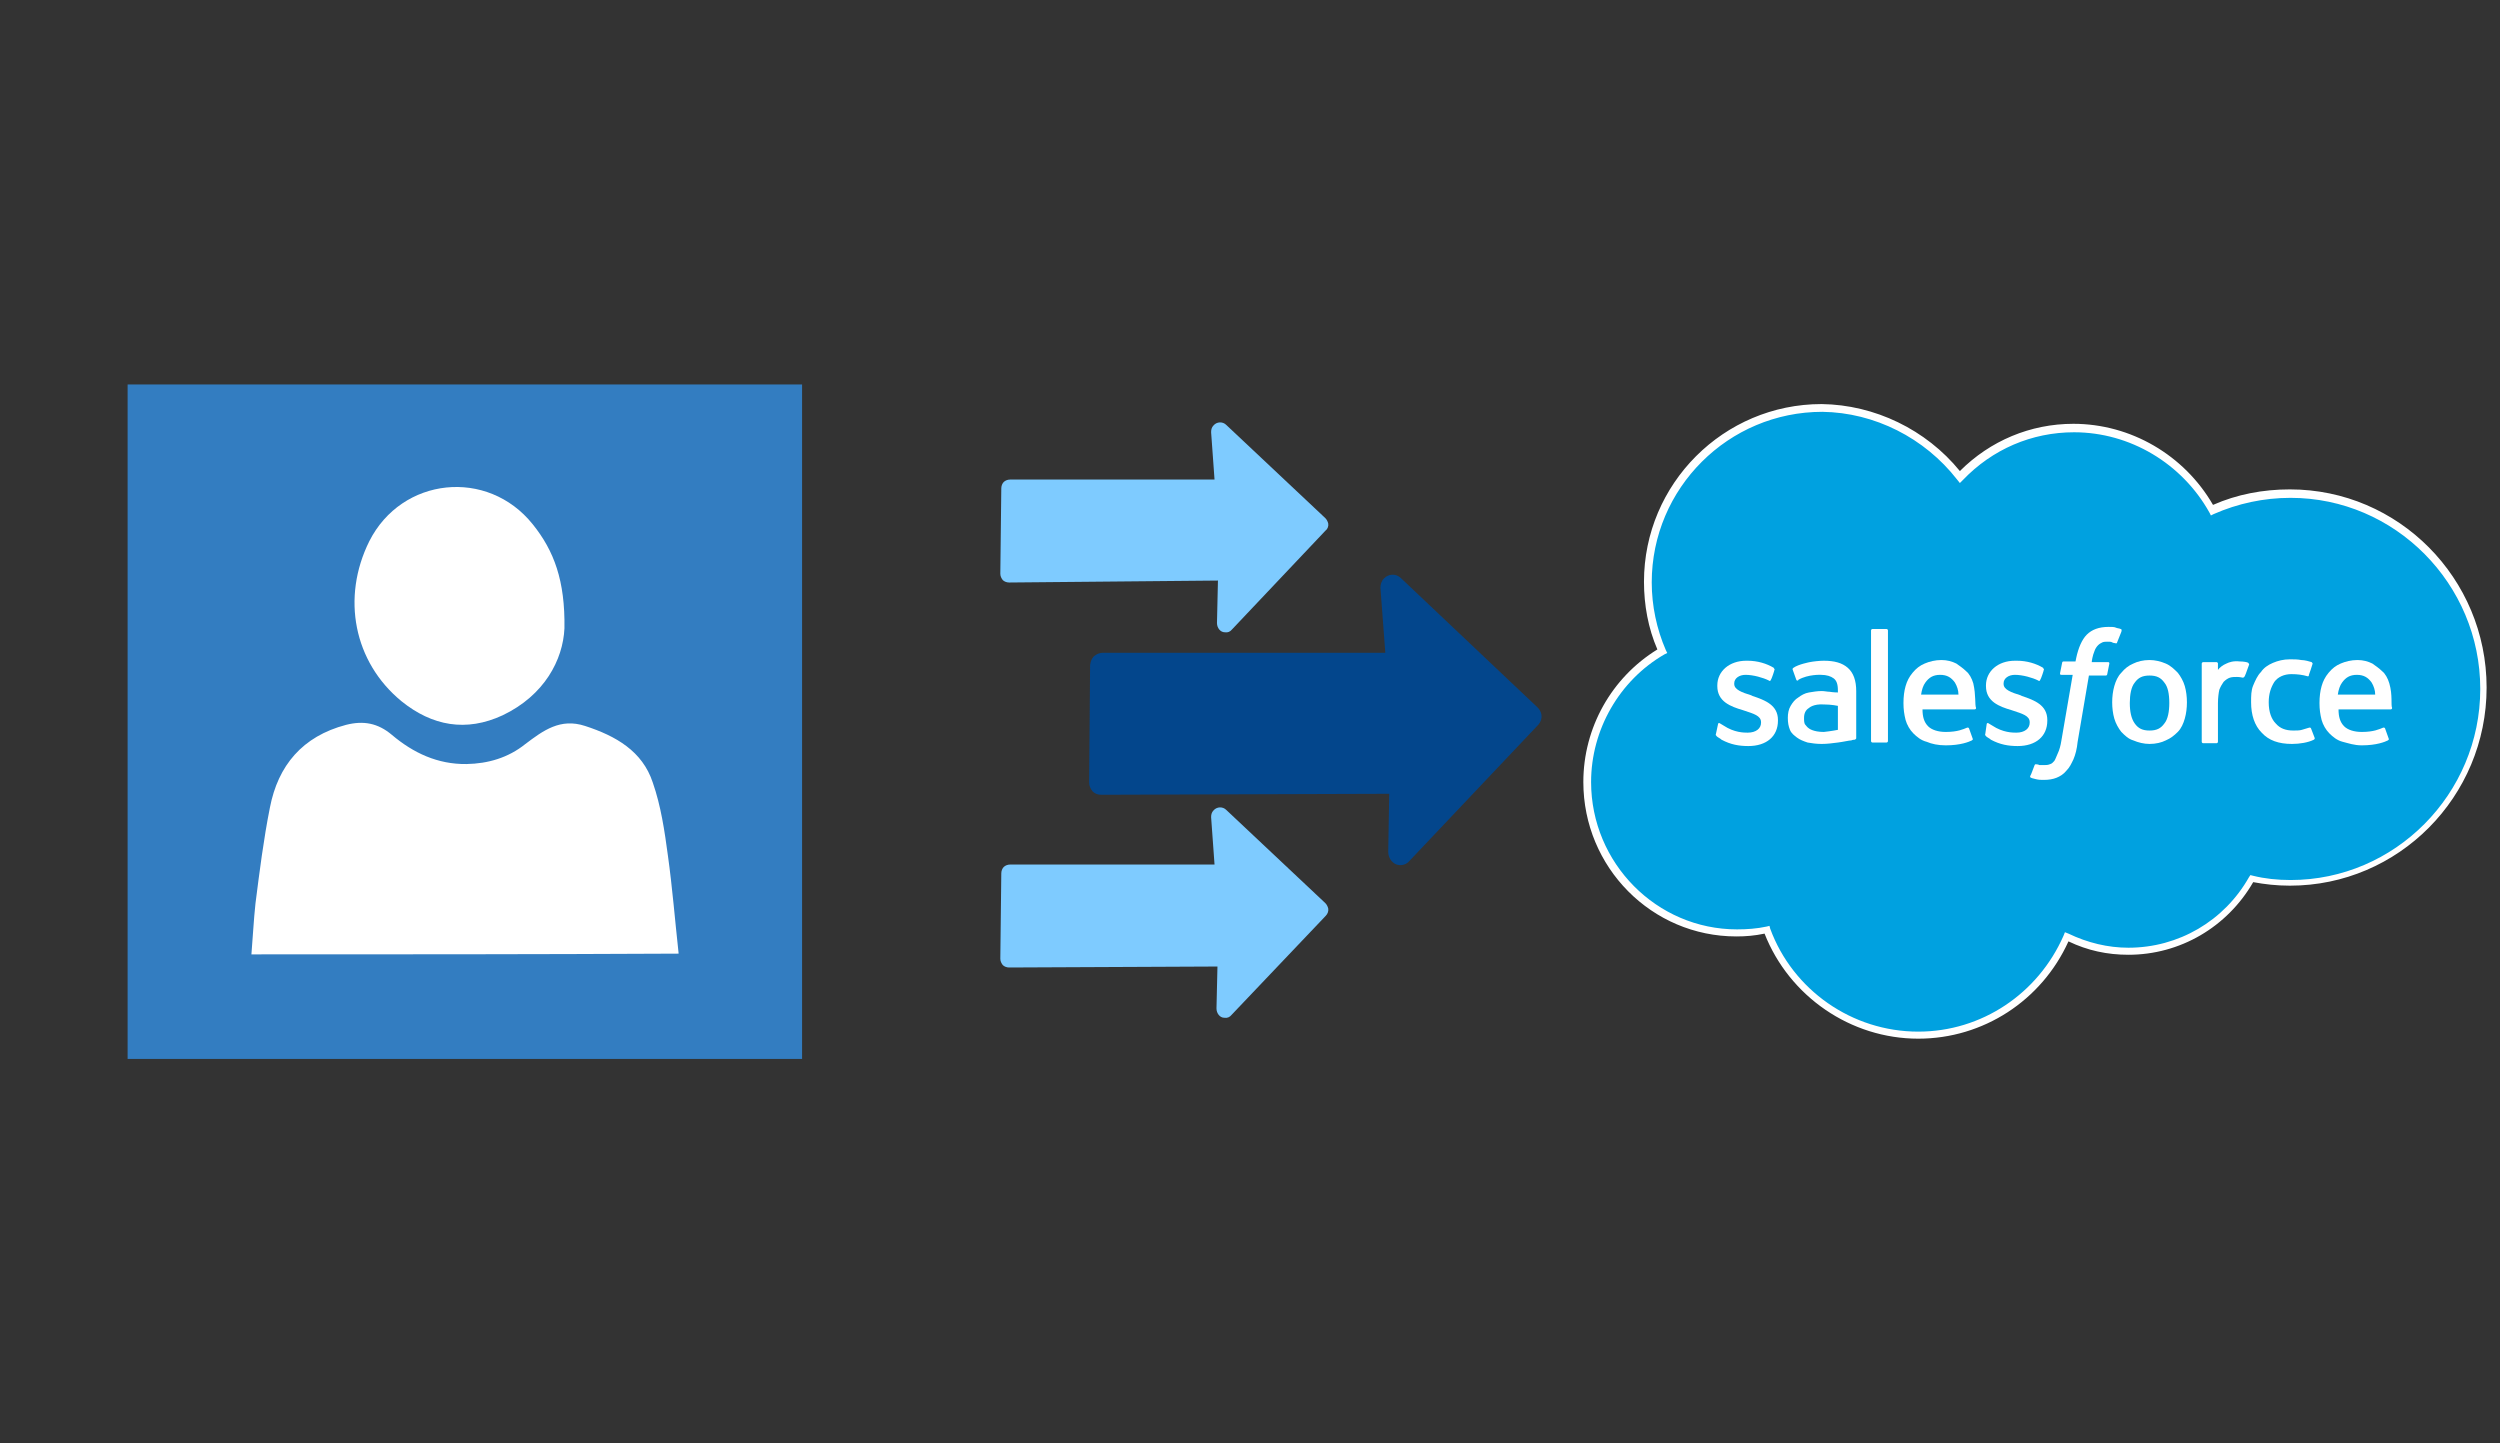
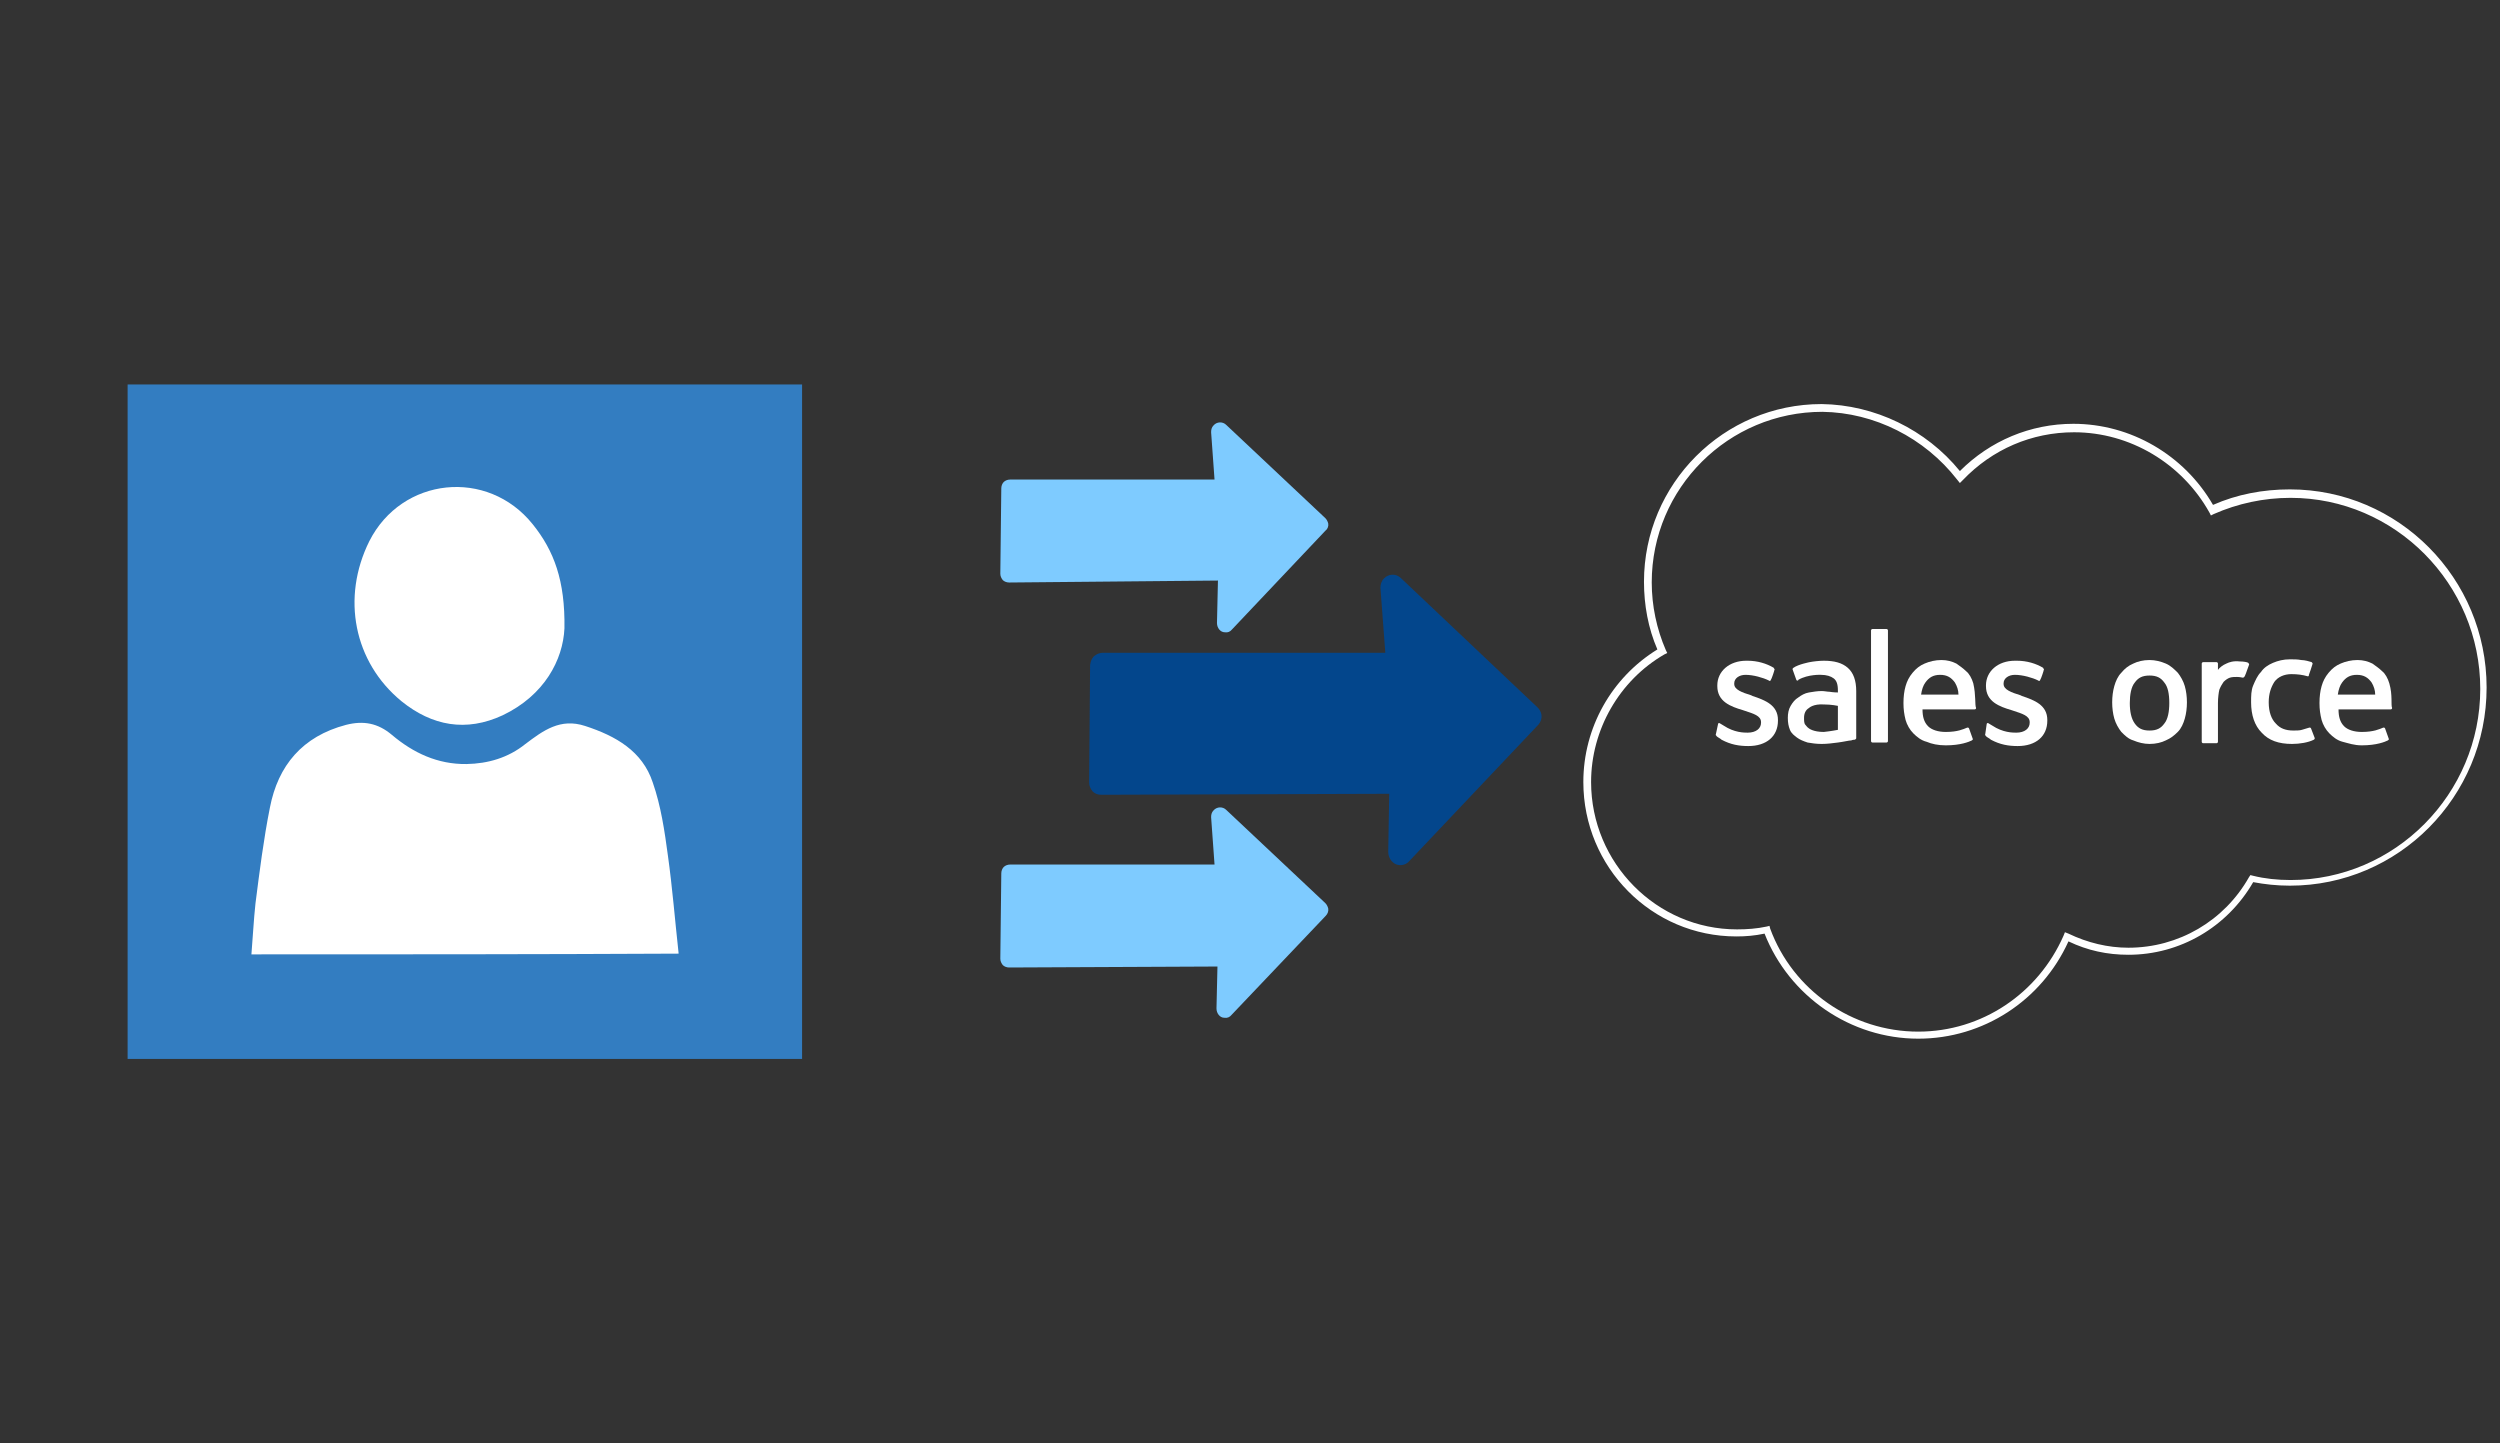
<svg xmlns="http://www.w3.org/2000/svg" x="0" y="0" width="672" height="388" xml="http://www.w3.org/XML/1998/namespace" version="1.1">
  <rect width="100%" height="100%" fill="#333333" stroke="none" />
  <svg x="422" y="66" width="250" height="256" viewBox="0, 0, 131.9, 125.7" xml:space="preserve" id="Layer_1" enable-background="new 0 0 131.9 125.7" version="1.1">
    <g>
      <g>
-         <path d="M55.3 28.1 C59.4 23.8 65.1 21.2 71.4 21.2 C79.8 21.2 87.1 25.9 91 32.8 C94.4 31.3 98.2 30.4 102.1 30.4 C117.2 30.4 129.5 42.8 129.5 58 C129.5 73.3 117.2 85.6 102.1 85.6 C100.2 85.6 98.4 85.4 96.7 85 C93.3 91.2 86.7 95.3 79.2 95.3 C76 95.3 73.1 94.6 70.5 93.3 C67 101.5 58.9 107.2 49.5 107.2 C39.6 107.2 31.3 101 28.1 92.2 C26.7 92.5 25.2 92.7 23.8 92.7 C12.1 92.7 2.6 83.1 2.6 71.3 C2.6 63.3 6.9 56.4 13.2 52.7 C11.9 49.7 11.2 46.4 11.2 42.9 C11.2 29.3 22.3 18.2 35.9 18.2 C43.6 18.4 50.7 22.2 55.3 28.1" style="fill:#00A1E0;" />
        <path d="M49.4 107.8 C39.8 107.8 31.1 101.8 27.6 92.9 C26.2 93.2 24.9 93.3 23.6 93.3 C11.6 93.3 1.9 83.5 1.9 71.4 C1.9 63.7 5.9 56.6 12.4 52.6 C11.1 49.6 10.5 46.3 10.5 43 C10.5 29.1 21.8 17.8 35.7 17.8 C43.2 17.9 50.5 21.4 55.3 27.3 C59.6 23 65.3 20.6 71.4 20.6 C79.5 20.6 87.1 25 91.2 32.1 C94.6 30.6 98.3 29.9 102.1 29.9 C117.5 29.9 130 42.5 130 58 C130 73.5 117.5 86.1 102.1 86.1 C100.2 86.1 98.5 85.9 96.9 85.6 C93.2 92 86.5 95.9 79.2 95.9 C76.2 95.9 73.4 95.3 70.7 94 C66.9 102.4 58.6 107.8 49.4 107.8 z M28.3 91.8 L28.4 92.2 C31.6 100.9 40 106.8 49.4 106.8 C58.4 106.8 66.4 101.4 70 93.2 L70.2 92.7 L70.7 92.9 C73.4 94.2 76.3 94.9 79.2 94.9 C86.3 94.9 92.8 91.1 96.3 84.9 L96.5 84.6 L96.9 84.7 C98.5 85.1 100.3 85.3 102.2 85.3 C117 85.3 129.1 73.1 129.1 58.2 C129.1 43.3 117 31.1 102.2 31.1 C98.4 31.1 94.7 31.9 91.3 33.4 L90.9 33.6 L90.7 33.2 C86.8 26.2 79.4 21.8 71.5 21.8 C65.5 21.8 59.9 24.2 55.7 28.6 L55.3 29 L54.9 28.5 C50.3 22.6 43.2 19 35.8 18.9 C22.5 18.9 11.6 29.7 11.6 43.1 C11.6 46.4 12.3 49.7 13.6 52.7 L13.8 53.1 L13.4 53.3 C7 57 3 64 3 71.4 C3 82.9 12.3 92.3 23.7 92.3 C25.1 92.3 26.5 92.2 27.9 91.9 L28.3 91.8 z" style="fill:white;" />
      </g>
      <path d="M20.7 64.6 C20.6 64.8 20.8 64.8 20.8 64.9 C21 65.1 21.3 65.2 21.5 65.4 C22.8 66.1 24 66.3 25.3 66.3 C27.9 66.3 29.5 64.9 29.5 62.7 L29.5 62.6 C29.5 60.5 27.7 59.8 25.9 59.2 L25.7 59.1 C24.4 58.7 23.3 58.3 23.3 57.5 L23.3 57.4 C23.3 56.7 24 56.2 24.9 56.2 C26 56.2 27.4 56.6 28.2 57 C28.2 57 28.4 57.2 28.5 56.9 C28.6 56.8 29 55.6 29 55.5 C29.1 55.4 28.9 55.3 28.9 55.2 C27.9 54.6 26.6 54.2 25.2 54.2 L25 54.2 C22.6 54.2 20.9 55.7 20.9 57.7 L20.9 57.8 C20.9 60 22.8 60.7 24.5 61.2 L24.8 61.3 C26 61.7 27.1 62 27.1 62.9 L27.1 63 C27.1 63.8 26.4 64.4 25.2 64.4 C24.7 64.4 23.3 64.4 21.8 63.4 C21.6 63.3 21.5 63.2 21.3 63.1 C21.2 63 21 63 21 63.2 L20.7 64.6 L20.7 64.6 z" style="fill:white;" />
      <path d="M58.9 64.6 C58.8 64.8 59 64.8 59 64.9 C59.2 65.1 59.5 65.2 59.7 65.4 C61 66.1 62.2 66.3 63.5 66.3 C66.1 66.3 67.7 64.9 67.7 62.7 L67.7 62.6 C67.7 60.5 65.9 59.8 64.1 59.2 L63.9 59.1 C62.6 58.7 61.5 58.3 61.5 57.5 L61.5 57.4 C61.5 56.7 62.2 56.2 63.1 56.2 C64.2 56.2 65.6 56.6 66.4 57 C66.4 57 66.6 57.2 66.7 56.9 C66.8 56.8 67.2 55.6 67.2 55.5 C67.3 55.4 67.1 55.3 67.1 55.2 C66.1 54.6 64.8 54.2 63.4 54.2 L63.1 54.2 C60.7 54.2 59 55.7 59 57.7 L59 57.8 C59 60 60.9 60.7 62.6 61.2 L62.9 61.3 C64.1 61.7 65.2 62 65.2 62.9 L65.2 63 C65.2 63.8 64.5 64.4 63.3 64.4 C62.8 64.4 61.4 64.4 59.9 63.4 C59.7 63.3 59.6 63.2 59.4 63.1 C59.3 63 59.1 63 59.1 63.2 L58.9 64.6 L58.9 64.6 z" style="fill:white;" />
      <path d="M85 60.2 C85 61.4 84.8 62.5 84.3 63.1 C83.8 63.8 83.2 64.1 82.2 64.1 C81.2 64.1 80.6 63.8 80.1 63.1 C79.6 62.4 79.4 61.4 79.4 60.2 C79.4 59 79.6 57.9 80.1 57.3 C80.6 56.6 81.2 56.3 82.2 56.3 C83.2 56.3 83.8 56.6 84.3 57.3 C84.8 57.9 85 58.9 85 60.2 M87.2 57.8 C87 57.1 86.6 56.4 86.2 55.9 C85.7 55.4 85.2 54.9 84.5 54.6 C83.8 54.3 83 54.1 82.2 54.1 C81.3 54.1 80.5 54.3 79.9 54.6 C79.2 54.9 78.7 55.3 78.2 55.9 C77.7 56.4 77.4 57.1 77.2 57.8 C77 58.5 76.9 59.3 76.9 60.1 C76.9 60.9 77 61.7 77.2 62.4 C77.4 63.1 77.8 63.8 78.2 64.3 C78.7 64.8 79.2 65.3 79.9 65.5 C80.6 65.8 81.4 66 82.2 66 C83.1 66 83.9 65.8 84.5 65.5 C85.2 65.2 85.7 64.8 86.2 64.3 C86.7 63.8 87 63.1 87.2 62.4 C87.4 61.7 87.5 60.9 87.5 60.1 C87.5 59.3 87.4 58.5 87.2 57.8" style="fill:white;" />
      <path d="M105.1 63.8 C105 63.6 104.8 63.7 104.8 63.7 C104.5 63.8 104.1 63.9 103.8 64 C103.5 64.1 103 64.1 102.6 64.1 C101.5 64.1 100.7 63.8 100.1 63.1 C99.5 62.5 99.1 61.5 99.1 60.1 C99.1 58.9 99.4 58 99.9 57.2 C100.4 56.5 101.3 56.1 102.3 56.1 C103.2 56.1 103.9 56.2 104.6 56.4 C104.6 56.4 104.8 56.5 104.8 56.2 C105 55.7 105.1 55.3 105.3 54.7 C105.4 54.5 105.2 54.5 105.2 54.4 C104.9 54.3 104.2 54.1 103.7 54.1 C103.2 54 102.7 54 102.1 54 C101.2 54 100.4 54.2 99.7 54.5 C99 54.8 98.4 55.2 98 55.8 C97.5 56.3 97.2 57 96.9 57.7 C96.6 58.4 96.6 59.2 96.6 60.1 C96.6 61.9 97.1 63.4 98.1 64.4 C99.1 65.5 100.5 66 102.4 66 C103.5 66 104.7 65.8 105.5 65.4 C105.5 65.4 105.7 65.3 105.6 65.1 L105.1 63.8 L105.1 63.8 z" style="fill:white;" />
      <path d="M108.9 59 C109 58.3 109.2 57.7 109.5 57.3 C110 56.6 110.6 56.2 111.6 56.2 C112.6 56.2 113.2 56.6 113.7 57.3 C114 57.8 114.2 58.4 114.2 59 L108.9 59 L108.9 59 z M116.2 57.4 C116 56.7 115.6 56 115.2 55.7 C114.7 55.2 114.2 54.9 113.8 54.6 C113.2 54.3 112.5 54.1 111.7 54.1 C110.8 54.1 110 54.3 109.3 54.6 C108.6 54.9 108.1 55.3 107.6 55.9 C107.1 56.5 106.8 57.1 106.6 57.8 C106.4 58.5 106.3 59.3 106.3 60.2 C106.3 61.1 106.4 61.8 106.6 62.6 C106.8 63.3 107.2 64 107.7 64.5 C108.2 65 108.8 65.5 109.6 65.7 C110.4 65.9 111.2 66.2 112.3 66.2 C114.4 66.2 115.6 65.7 116 65.5 C116.1 65.4 116.2 65.4 116.1 65.2 L115.6 63.8 C115.5 63.6 115.3 63.7 115.3 63.7 C114.8 63.9 114 64.3 112.3 64.3 C111.2 64.3 110.3 64 109.8 63.5 C109.2 62.9 109 62.1 109 61.1 L116.4 61.1 C116.4 61.1 116.6 61.1 116.6 60.9 C116.4 60.5 116.7 59.1 116.2 57.4 L116.2 57.4 z" style="fill:white;" />
      <path d="M49.8 59 C49.9 58.3 50.1 57.7 50.4 57.3 C50.9 56.6 51.5 56.2 52.5 56.2 C53.5 56.2 54.1 56.6 54.6 57.3 C54.9 57.8 55.1 58.4 55.1 59 L49.8 59 L49.8 59 z M57.2 57.4 C57 56.7 56.6 56 56.2 55.7 C55.7 55.2 55.2 54.9 54.8 54.6 C54.2 54.3 53.5 54.1 52.7 54.1 C51.8 54.1 51 54.3 50.3 54.6 C49.6 54.9 49.1 55.3 48.6 55.9 C48.1 56.5 47.8 57.1 47.6 57.8 C47.4 58.5 47.3 59.3 47.3 60.2 C47.3 61.1 47.4 61.8 47.6 62.6 C47.8 63.3 48.2 64 48.7 64.5 C49.2 65 49.8 65.5 50.6 65.7 C51.3 66 52.2 66.2 53.3 66.2 C55.4 66.2 56.6 65.7 57 65.5 C57.1 65.4 57.2 65.4 57.1 65.2 L56.6 63.8 C56.5 63.6 56.3 63.7 56.3 63.7 C55.8 63.9 55 64.3 53.3 64.3 C52.2 64.3 51.3 64 50.8 63.5 C50.2 62.9 50 62.1 50 61.1 L57.4 61.1 C57.4 61.1 57.6 61.1 57.6 60.9 C57.4 60.5 57.6 59.1 57.2 57.4 L57.2 57.4 z" style="fill:white;" />
      <path d="M33.9 63.8 C33.6 63.6 33.6 63.5 33.4 63.3 C33.2 63.1 33.2 62.7 33.2 62.3 C33.2 61.7 33.4 61.2 33.9 60.9 C33.9 60.9 34.5 60.3 36 60.4 C37.1 60.4 38 60.6 38 60.6 L38 64 L38 64 C38 64 37 64.2 36 64.3 C34.5 64.3 33.9 63.8 33.9 63.8 M36.8 58.6 C36.5 58.6 36.1 58.5 35.7 58.5 C35.1 58.5 34.5 58.6 33.9 58.7 C33.3 58.8 32.8 59.1 32.4 59.4 C31.9 59.7 31.6 60.1 31.3 60.6 C31 61.1 30.9 61.7 30.9 62.3 C30.9 63 31 63.5 31.2 64 C31.4 64.5 31.8 64.8 32.2 65.1 C32.6 65.4 33.1 65.6 33.7 65.8 C34.3 65.9 34.9 66 35.7 66 C36.5 66 37.2 65.9 38 65.8 C38.8 65.7 39.6 65.5 39.9 65.5 C40.1 65.4 40.4 65.4 40.4 65.4 C40.6 65.3 40.6 65.2 40.6 65.2 L40.6 58.5 C40.6 57 40.2 55.9 39.4 55.2 C38.6 54.5 37.5 54.2 36 54.2 C35.4 54.2 34.5 54.3 34 54.4 C34 54.4 32.4 54.7 31.7 55.2 C31.7 55.2 31.5 55.3 31.6 55.5 L32.1 56.9 C32.2 57.1 32.3 57 32.3 57 C32.3 57 32.4 57 32.4 56.9 C33.8 56.1 35.6 56.2 35.6 56.2 C36.4 56.2 37 56.4 37.4 56.7 C37.8 57 38 57.5 38 58.4 L38 58.7 C37.4 58.7 36.8 58.6 36.8 58.6" style="fill:white;" />
      <path d="M96.3 54.8 C96.4 54.6 96.2 54.6 96.2 54.5 C96.1 54.4 95.5 54.3 95 54.3 C94.1 54.2 93.5 54.4 93.1 54.6 C92.6 54.8 92.1 55.2 91.9 55.5 L91.9 54.6 C91.9 54.5 91.8 54.4 91.7 54.4 L89.8 54.4 C89.7 54.4 89.6 54.5 89.6 54.6 L89.6 65.7 C89.6 65.8 89.7 65.9 89.8 65.9 L91.7 65.9 C91.8 65.9 91.9 65.8 91.9 65.7 L91.9 60.2 C91.9 59.5 92 58.7 92.1 58.3 C92.3 57.8 92.5 57.5 92.7 57.2 C93 56.9 93.3 56.7 93.6 56.6 C93.9 56.5 94.3 56.5 94.6 56.5 C95 56.5 95.4 56.6 95.4 56.6 C95.6 56.6 95.6 56.5 95.7 56.4 C95.9 56 96.2 55 96.3 54.8" style="fill:white;" />
-       <path d="M78.1 49.7 C77.9 49.6 77.6 49.6 77.4 49.5 C77.2 49.4 76.8 49.4 76.4 49.4 C75 49.4 74 49.8 73.3 50.5 C72.6 51.2 72.1 52.4 71.8 53.8 L71.7 54.3 L70 54.3 C70 54.3 69.8 54.3 69.8 54.5 L69.5 56 C69.5 56.2 69.6 56.2 69.7 56.2 L71.3 56.2 L69.7 65.5 C69.6 66.2 69.4 66.9 69.2 67.3 C69 67.7 68.9 68.1 68.7 68.4 C68.5 68.6 68.4 68.8 68 68.9 C67.8 69 67.4 69 67.2 69 C67 69 66.8 69 66.6 69 C66.4 68.9 66.3 68.9 66.2 68.9 C66.2 68.9 66 68.8 65.9 69 C65.8 69.2 65.4 70.4 65.3 70.5 C65.2 70.6 65.3 70.8 65.4 70.8 C65.6 70.9 65.8 70.9 66.1 71 C66.5 71.1 66.8 71.1 67.2 71.1 C67.9 71.1 68.5 71 69 70.8 C69.5 70.6 70 70.3 70.4 69.8 C70.9 69.3 71.1 68.8 71.4 68.2 C71.7 67.5 71.9 66.7 72 65.7 L73.6 56.3 L76 56.3 C76 56.3 76.2 56.3 76.2 56.1 L76.5 54.6 C76.5 54.4 76.4 54.4 76.3 54.4 L74 54.4 C74 54.3 74.1 53.5 74.4 52.8 C74.5 52.5 74.7 52.2 74.9 52 C75.1 51.8 75.3 51.7 75.5 51.6 C75.7 51.5 76 51.5 76.3 51.5 C76.5 51.5 76.8 51.5 76.9 51.6 C77.1 51.7 77.2 51.7 77.3 51.7 C77.5 51.8 77.6 51.7 77.6 51.6 L78.2 50.1 C78.3 49.8 78.2 49.7 78.1 49.7" style="fill:white;" />
      <path d="M45.1 65.6 C45.1 65.7 45 65.8 44.9 65.8 L42.9 65.8 C42.8 65.8 42.7 65.7 42.7 65.6 L42.7 49.9 C42.7 49.8 42.8 49.7 42.9 49.7 L44.9 49.7 C45 49.7 45.1 49.8 45.1 49.9 L45.1 65.6 L45.1 65.6 z" style="fill:white;" />
    </g>
  </svg>
  <svg x="250" y="107" width="173" height="173" viewBox="0, 0, 131.9, 125.7" xml:space="preserve" id="Layer_1#1" enable-background="new 0 0 131.9 125.7" version="1.1">
    <g>
      <path d="M125.3 61.8 L125.3 61.8 C125.2 61.2 124.9 60.7 124.5 60.3 L96.5 33.8 C95.5 32.8 93.9 32.9 93 33.9 C92.5 34.4 92.3 35.1 92.3 35.8 L93.3 49.1 L35.4 49.1 C34.7 49.1 34.1 49.4 33.6 49.8 C33.1 50.3 32.9 50.9 32.8 51.6 L32.6 75.7 C32.6 76.4 32.9 77 33.3 77.5 C33.8 78 34.4 78.2 35.1 78.2 L94.1 78 L93.9 89.9 C93.9 91.3 94.9 92.5 96.1 92.6 C96.9 92.7 97.7 92.4 98.2 91.8 L124.7 63.8 C125.2 63.2 125.4 62.5 125.3 61.8 z" style="fill:#03468C;" />
      <path d="M81.6 22.6 L81.6 22.6 C81.5 22.2 81.3 21.8 81 21.5 L60.7 2.4 C60 1.7 58.8 1.7 58.1 2.5 C57.7 2.9 57.6 3.4 57.6 3.9 L58.3 13.6 L16.4 13.6 C15.9 13.6 15.4 13.8 15.1 14.1 C14.8 14.4 14.6 14.9 14.6 15.4 L14.4 32.9 C14.4 33.4 14.6 33.8 14.9 34.2 C15.2 34.5 15.7 34.7 16.2 34.7 L59 34.3 L58.8 43 C58.8 44 59.5 44.9 60.4 44.9 C61 45 61.5 44.8 61.9 44.3 L81.1 24 C81.5 23.7 81.7 23.1 81.6 22.6 z" style="fill:#7ECBFF;" />
      <path d="M81.6 101.5 L81.6 101.5 C81.5 101.1 81.3 100.7 81 100.4 L60.7 81.3 C60 80.6 58.8 80.6 58.1 81.4 C57.7 81.8 57.6 82.3 57.6 82.8 L58.3 92.5 L16.4 92.5 C15.9 92.5 15.4 92.7 15.1 93 C14.8 93.3 14.6 93.8 14.6 94.3 L14.4 111.8 C14.4 112.3 14.6 112.7 14.9 113.1 C15.2 113.4 15.7 113.6 16.2 113.6 L58.9 113.4 L58.7 122 C58.7 123 59.4 123.9 60.3 123.9 C60.9 124 61.4 123.8 61.8 123.3 L81.1 103 C81.5 102.6 81.7 102 81.6 101.5 z" style="fill:#7ECBFF;" />
    </g>
  </svg>
  <svg x="0" y="66" width="250" height="256" viewBox="0, 0, 249.8, 257.7" xml:space="preserve" id="Layer_1#2" enable-background="new 0 0 249.8 257.7" version="1.1">
    <g>
      <rect x="53.6" y="57.8" width="152.4" height="152.4" style="fill:white;" />
      <g>
        <path d="M33.6 37.6 C33.6 98.4 33.6 159.3 33.6 220.1 C94.4 220.1 155.3 220.1 216.1 220.1 C216.1 159.3 216.1 98.4 216.1 37.6 C155.3 37.6 94.5 37.6 33.6 37.6 z M99 80 C107.8 62.6 131 60.2 143.2 75.4 C149 82.6 152 90.7 151.8 103.6 C151.4 112.1 146.4 121.7 135.1 127.1 C125.2 131.7 116 130 107.7 123.3 C94.8 112.7 91.4 95.3 99 80 z M67.1 191.8 C67.5 187.1 67.7 182.6 68.2 178 C69.3 169.4 70.4 160.6 72.1 152.1 C74.3 140.7 80.9 132.8 92.7 129.7 C97.4 128.5 101.3 129.2 105.1 132.4 C110.9 137.3 117.5 140.4 125.3 140.3 C131.1 140.2 136.6 138.6 141.2 134.9 C146.1 131.2 150.7 127.8 157.4 130 C165.7 132.7 172.9 136.8 175.7 145.3 C177.9 151.6 178.9 158.4 179.8 165.1 C181 173.7 181.7 182.5 182.7 191.6 C143.8 191.8 105.7 191.8 67.1 191.8 z" style="fill:#337DC1;" />
      </g>
    </g>
  </svg>
</svg>